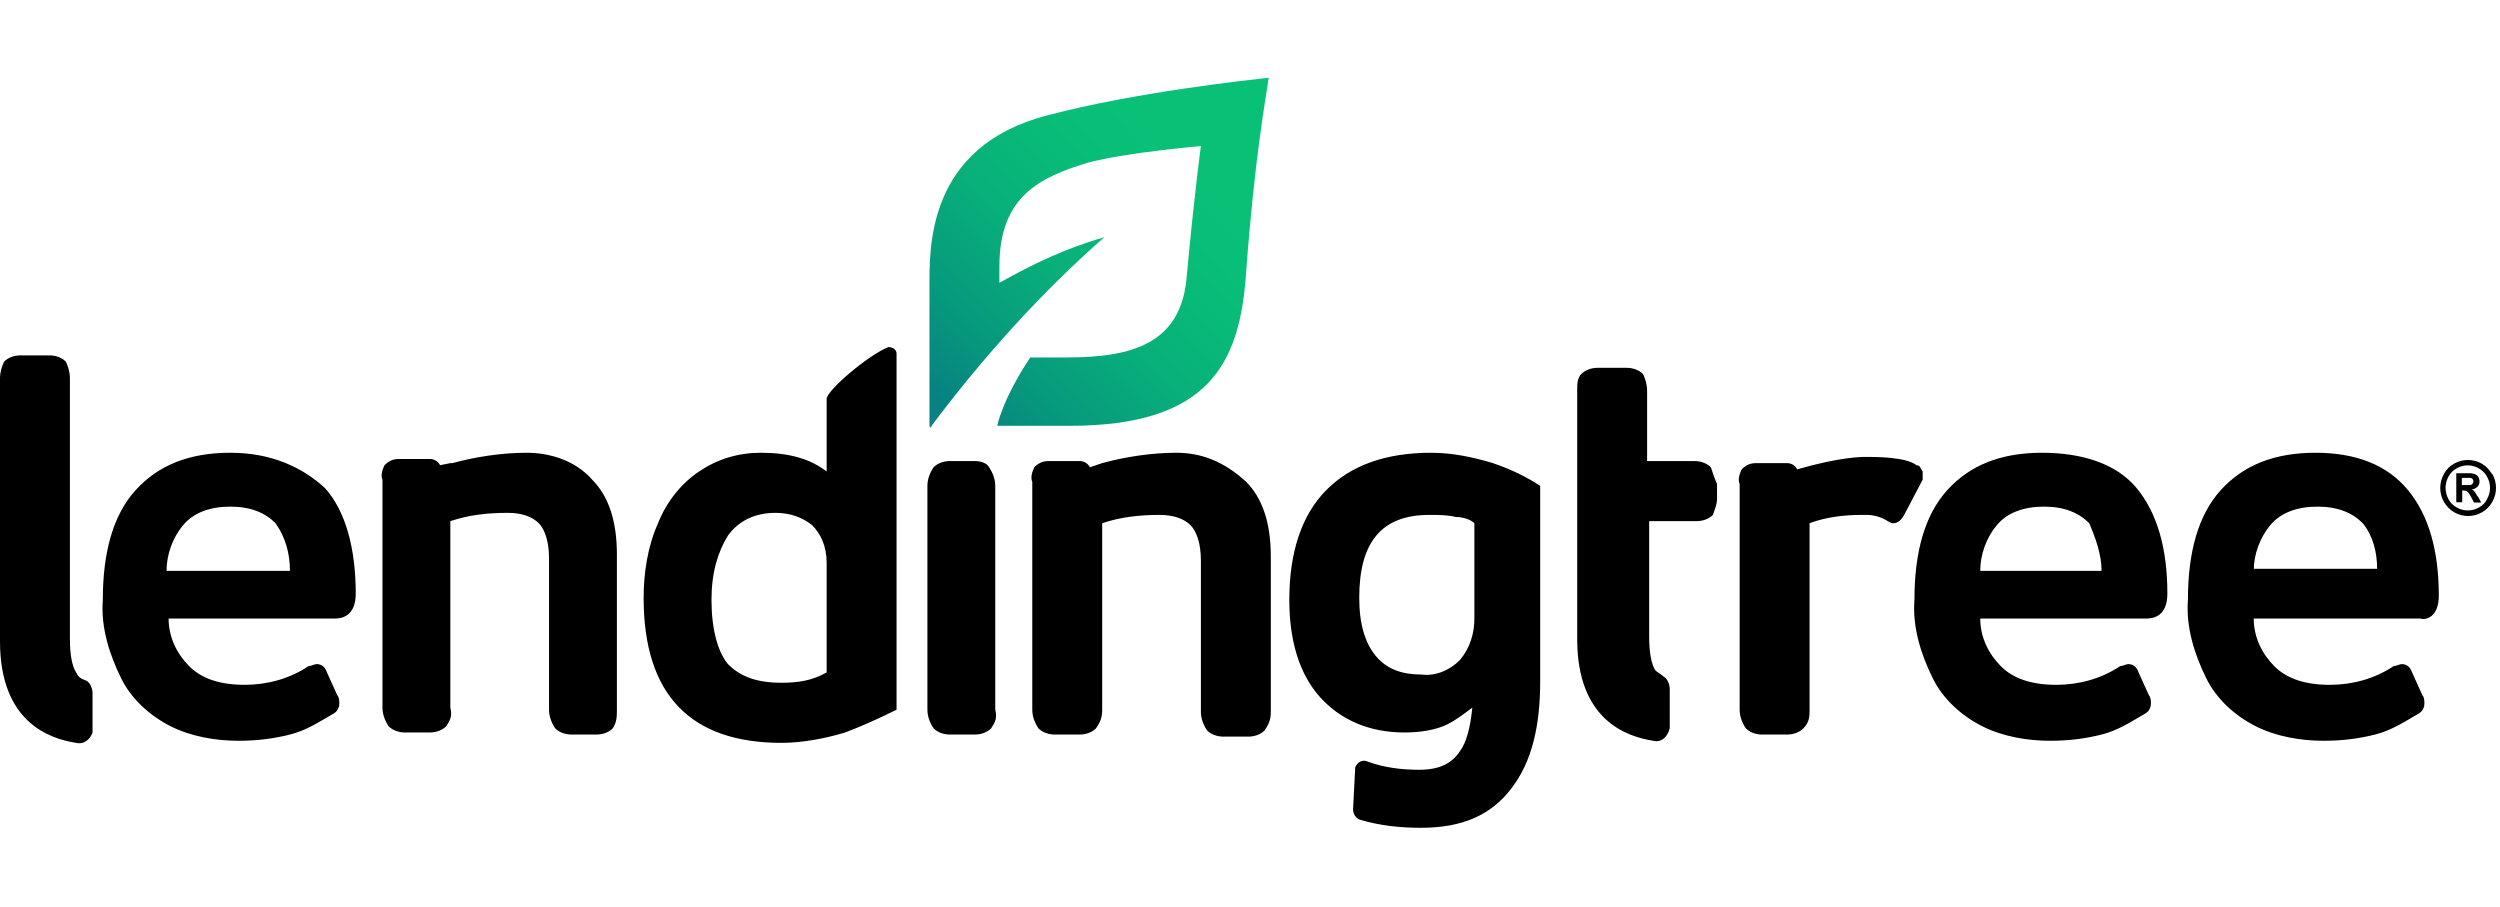
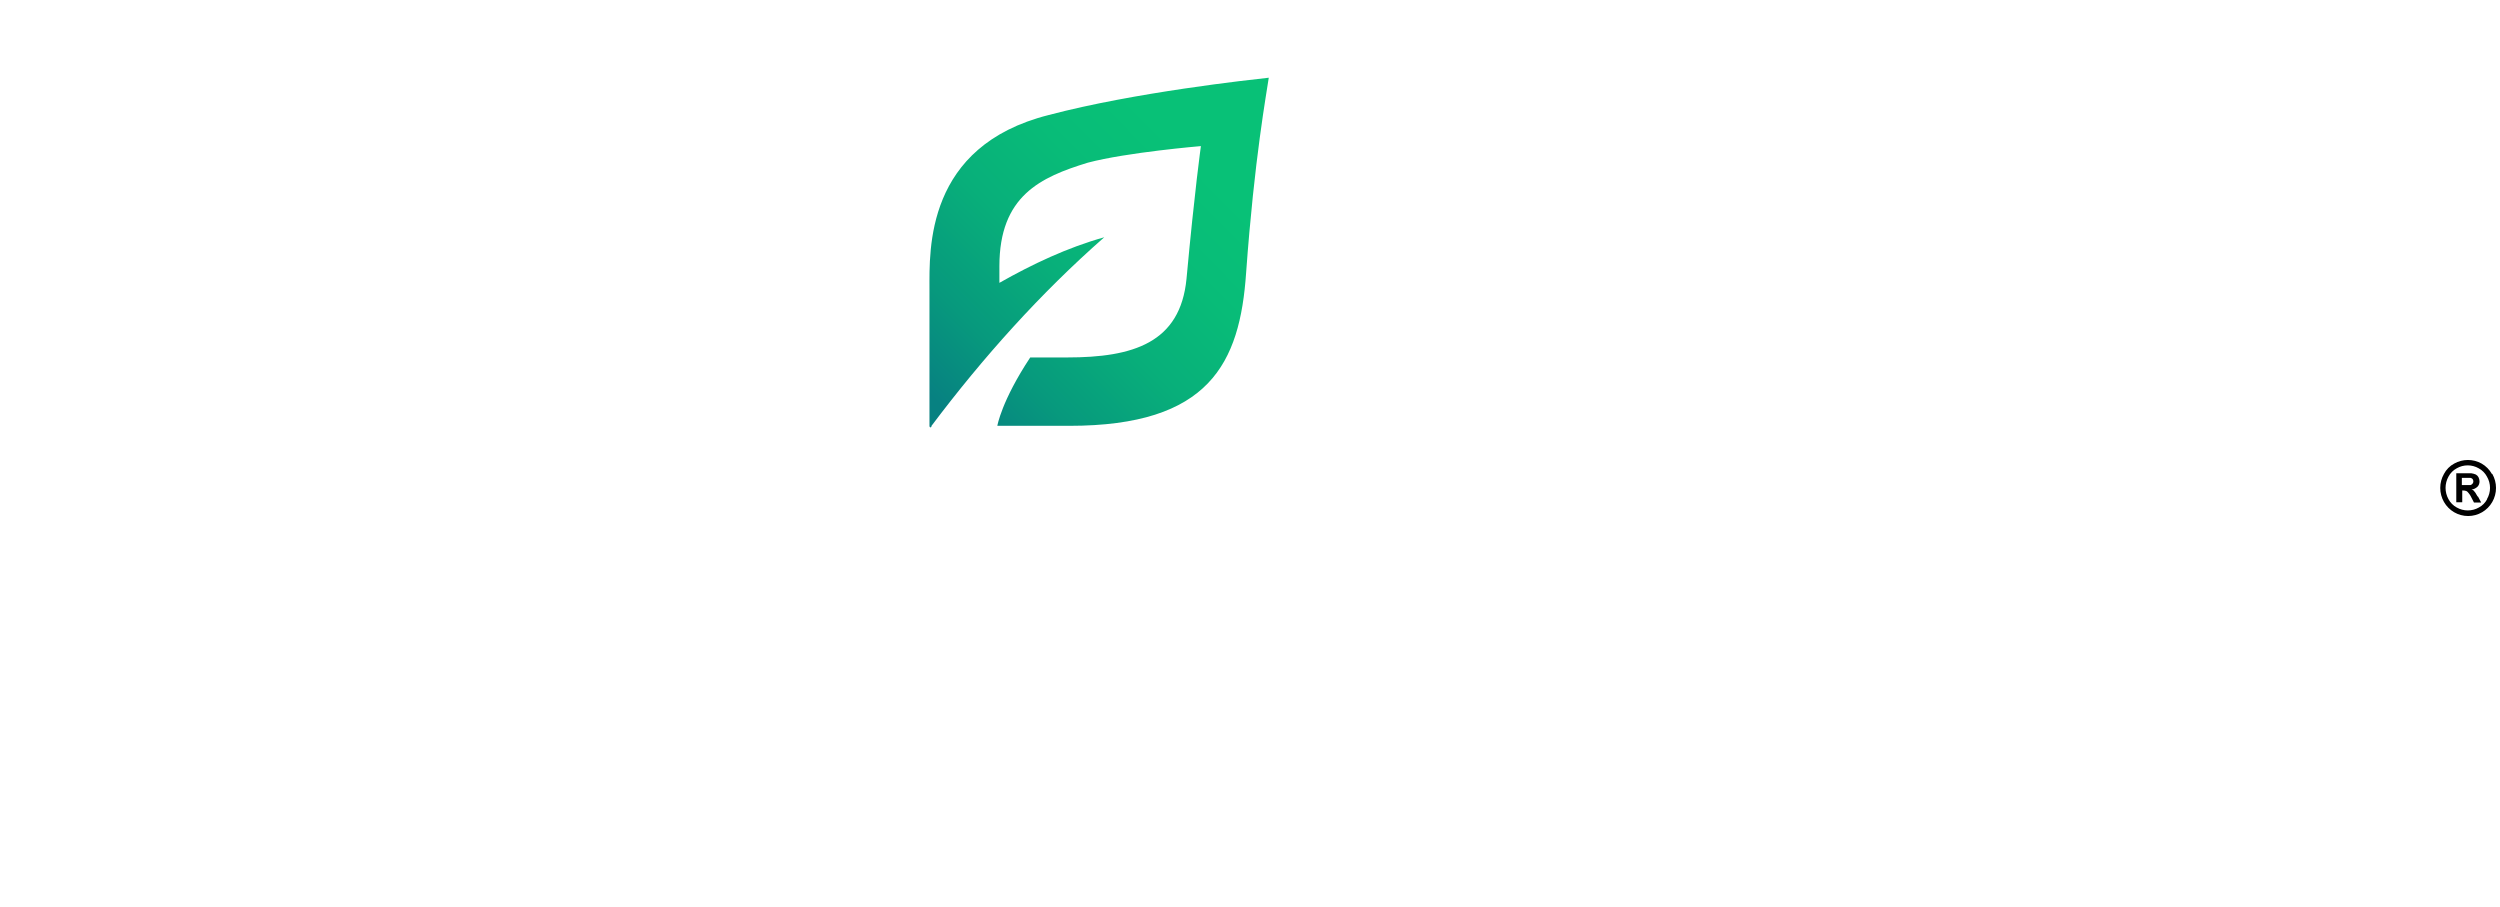
<svg xmlns="http://www.w3.org/2000/svg" width="193" height="70" viewBox="0 0 193 70" fill="none">
  <path d="M192.373 36.586C192.182 36.25 191.913 35.978 191.579 35.786C190.928 35.418 190.119 35.418 189.468 35.786C189.134 35.962 188.849 36.25 188.674 36.586C188.486 36.915 188.386 37.289 188.387 37.67C188.387 38.05 188.487 38.424 188.676 38.754C188.865 39.083 189.136 39.357 189.463 39.547C189.791 39.737 190.162 39.837 190.539 39.837C190.917 39.837 191.288 39.737 191.615 39.547C191.942 39.357 192.214 39.083 192.403 38.754C192.592 38.424 192.692 38.05 192.692 37.67C192.692 37.289 192.593 36.915 192.405 36.586H192.389H192.373ZM192.008 38.537C191.865 38.809 191.643 39.033 191.373 39.177C190.849 39.481 190.182 39.481 189.658 39.177C189.388 39.032 189.167 38.809 189.023 38.537C188.722 37.993 188.722 37.337 189.023 36.794C189.166 36.522 189.388 36.298 189.658 36.154C190.182 35.85 190.833 35.85 191.357 36.154C191.627 36.298 191.849 36.522 191.992 36.794C192.309 37.337 192.309 37.993 191.992 38.537H192.008Z" fill="black" />
  <path d="M191.26 38.313C191.165 38.153 191.117 38.057 191.101 38.041C191.054 37.977 191.006 37.913 190.958 37.865C190.911 37.833 190.863 37.801 190.8 37.785C190.974 37.785 191.133 37.689 191.26 37.577C191.371 37.465 191.419 37.321 191.419 37.161C191.419 37.049 191.387 36.937 191.339 36.841C191.292 36.753 191.22 36.681 191.133 36.633C191.022 36.584 190.904 36.552 190.784 36.537H189.625V38.777H190.085V37.865C190.085 37.865 190.371 37.849 190.482 37.961C190.609 38.089 190.72 38.249 190.8 38.425L190.99 38.793H191.546L191.308 38.345L191.26 38.313ZM190.054 37.481V36.889H190.689C190.752 36.889 190.943 36.937 190.943 37.177C190.943 37.305 190.831 37.417 190.72 37.449H190.054V37.481Z" fill="black" />
-   <path d="M188.276 45.99C188.276 42.471 187.482 39.752 185.894 37.832C184.307 35.913 181.926 34.953 178.751 34.953C175.576 34.953 173.194 35.913 171.448 37.832C169.702 39.752 168.908 42.631 168.908 46.31C168.75 48.39 169.385 50.469 170.337 52.389C171.131 53.989 172.559 55.268 174.147 56.068C175.734 56.868 177.639 57.188 179.386 57.188C180.814 57.188 182.084 57.028 183.354 56.708C184.624 56.388 185.577 55.748 186.688 55.108C187.006 54.948 187.164 54.628 187.164 54.309C187.164 54.148 187.164 53.829 187.006 53.669L186.212 51.909C186.053 51.429 185.736 51.269 185.418 51.269C185.259 51.269 184.942 51.429 184.783 51.429C183.354 52.389 181.608 52.869 179.862 52.869C177.957 52.869 176.528 52.389 175.576 51.429C174.623 50.469 173.988 49.19 173.988 47.75H186.847C187.323 47.91 188.276 47.59 188.276 45.99ZM173.988 44.071C173.988 42.791 174.464 41.511 175.258 40.552C176.052 39.592 177.322 39.112 178.909 39.112C180.497 39.112 181.608 39.592 182.402 40.392C183.196 41.352 183.513 42.631 183.513 43.911H173.988V44.071ZM157.637 34.953C154.462 34.953 152.081 35.913 150.335 37.832C148.588 39.752 147.795 42.631 147.795 46.31C147.636 48.39 148.271 50.469 149.223 52.389C150.017 53.989 151.446 55.268 153.033 56.068C154.621 56.868 156.526 57.188 158.272 57.188C159.701 57.188 160.971 57.028 162.241 56.708C163.511 56.388 164.463 55.748 165.575 55.108C165.892 54.948 166.051 54.628 166.051 54.309C166.051 54.148 166.051 53.829 165.892 53.669L165.098 51.909C164.94 51.429 164.622 51.269 164.305 51.269C164.146 51.269 163.828 51.429 163.67 51.429C162.241 52.389 160.495 52.869 158.748 52.869C156.843 52.869 155.415 52.389 154.462 51.429C153.51 50.469 152.875 49.19 152.875 47.75H165.733C166.21 47.75 167.321 47.59 167.321 45.831C167.321 42.311 166.527 39.592 164.94 37.672C163.352 35.753 160.653 34.953 157.637 34.953ZM162.241 44.071H152.875C152.875 42.791 153.351 41.511 154.145 40.552C154.938 39.592 156.208 39.112 157.796 39.112C159.383 39.112 160.495 39.592 161.288 40.392C161.765 41.511 162.241 42.791 162.241 44.071ZM148.43 37.032V36.393C148.271 36.233 148.271 35.913 147.953 35.913C147.16 35.273 144.779 35.273 144.144 35.273C143.667 35.273 142.08 35.273 138.746 36.233C138.587 35.913 138.27 35.753 137.952 35.753H135.571C135.095 35.753 134.777 35.913 134.46 36.233C134.301 36.553 134.142 37.032 134.301 37.352V54.788C134.301 55.268 134.46 55.748 134.777 56.228C135.095 56.548 135.571 56.708 136.047 56.708H137.952C138.429 56.708 138.905 56.548 139.222 56.228C139.699 55.748 139.699 55.268 139.699 54.788V40.392C140.969 39.912 142.397 39.752 143.667 39.752H144.144C144.62 39.752 145.255 39.912 145.731 40.232L146.048 40.392H146.207C146.525 40.392 146.842 40.072 147.001 39.752L148.43 37.032ZM132.079 36.073C131.761 35.753 131.285 35.593 130.809 35.593H127.157V30.154C127.157 29.674 126.999 29.194 126.84 28.874C126.522 28.555 126.046 28.395 125.57 28.395H123.347C122.871 28.395 122.395 28.555 122.077 28.874C121.76 29.194 121.76 29.674 121.76 30.154V49.35C121.76 55.588 125.57 56.868 127.634 57.188C128.269 57.348 128.745 56.868 128.904 56.228V53.189C128.904 52.869 128.745 52.389 128.427 52.229C128.269 52.069 127.951 51.909 127.792 51.749C127.475 51.269 127.316 50.309 127.316 49.19V40.232H130.967C131.444 40.232 131.92 40.072 132.237 39.752C132.396 39.272 132.555 38.952 132.555 38.472V37.352C132.396 37.032 132.237 36.553 132.079 36.073ZM115.251 35.753C113.664 35.273 112.076 34.953 110.489 34.953C106.996 34.953 104.298 35.913 102.393 37.832C100.488 39.752 99.535 42.631 99.535 46.31C99.535 49.51 100.329 52.069 101.916 53.829C103.504 55.588 105.726 56.548 108.425 56.548C109.536 56.548 110.806 56.388 111.759 55.908C112.394 55.588 113.029 55.108 113.664 54.628C113.505 56.228 113.188 57.348 112.711 57.988C112.076 58.947 111.124 59.427 109.536 59.427C108.266 59.427 106.838 59.267 105.568 58.788C105.25 58.627 104.774 58.788 104.615 59.267V59.427L104.456 62.467C104.456 62.786 104.615 63.106 104.933 63.266C106.52 63.746 108.108 63.906 109.695 63.906C112.87 63.906 115.093 62.947 116.68 60.867C118.268 58.788 118.903 56.068 118.903 52.549V37.512C117.95 36.873 116.68 36.233 115.251 35.753ZM113.823 40.392V47.75C113.823 48.87 113.505 49.989 112.711 50.949C111.918 51.749 110.806 52.229 109.695 52.069C108.108 52.069 106.996 51.589 106.203 50.629C105.409 49.67 104.933 48.23 104.933 46.15C104.933 41.831 106.679 39.752 110.33 39.752C111.124 39.752 111.759 39.752 112.394 39.912C112.87 39.912 113.505 40.072 113.823 40.392ZM90.804 34.953C88.899 34.953 86.835 35.273 85.089 35.753L84.137 36.073C83.978 35.753 83.66 35.593 83.343 35.593H80.962C80.485 35.593 80.168 35.753 79.85 36.073C79.692 36.393 79.533 36.873 79.692 37.193V54.788C79.692 55.268 79.85 55.748 80.168 56.228C80.485 56.548 80.962 56.708 81.438 56.708H83.343C83.819 56.708 84.295 56.548 84.613 56.228C84.93 55.748 85.089 55.428 85.089 54.788V40.392C86.518 39.912 87.947 39.752 89.534 39.752C90.645 39.752 91.439 40.072 91.915 40.552C92.391 41.032 92.709 41.991 92.709 43.271V54.948C92.709 55.428 92.868 55.908 93.185 56.388C93.503 56.708 93.979 56.868 94.455 56.868H96.36C96.837 56.868 97.313 56.708 97.63 56.388C97.948 55.908 98.106 55.588 98.106 54.948V42.951C98.106 40.392 97.472 38.472 96.201 37.193C94.455 35.593 92.709 34.953 90.804 34.953ZM75.247 35.593H73.342C72.865 35.593 72.389 35.753 72.072 36.073C71.754 36.553 71.596 37.032 71.596 37.512V54.788C71.596 55.268 71.754 55.748 72.072 56.228C72.389 56.548 72.865 56.708 73.342 56.708H75.247C75.723 56.708 76.199 56.548 76.517 56.228C76.834 55.748 76.993 55.428 76.834 54.788V37.512C76.834 37.032 76.675 36.553 76.358 36.073C76.199 35.753 75.723 35.593 75.247 35.593ZM68.579 26.795C66.992 27.435 63.817 30.154 63.817 30.794V36.393C62.547 35.433 60.959 34.953 58.737 34.953C56.991 34.953 55.403 35.433 53.974 36.393C52.546 37.352 51.434 38.792 50.8 40.392C50.006 42.151 49.688 44.231 49.688 46.15C49.688 53.669 53.34 57.348 60.324 57.348C61.912 57.348 63.658 57.028 65.246 56.548C66.516 56.068 67.944 55.428 69.214 54.788V27.275C69.214 27.168 69.161 27.061 69.055 26.955C68.897 26.795 68.579 26.795 68.579 26.795ZM63.817 43.431V51.909C62.706 52.549 61.594 52.709 60.324 52.709C58.419 52.709 57.149 52.229 56.197 51.269C55.403 50.309 54.927 48.55 54.927 46.31C54.927 44.231 55.403 42.631 56.197 41.352C56.991 40.232 58.261 39.592 59.848 39.592C60.959 39.592 61.912 39.912 62.706 40.552C63.341 41.192 63.817 42.151 63.817 43.431ZM40.64 34.953C38.735 34.953 36.671 35.273 34.925 35.753H34.766L33.972 35.913C33.813 35.593 33.496 35.433 33.178 35.433H30.797C30.321 35.433 30.003 35.593 29.686 35.913C29.527 36.233 29.368 36.713 29.527 37.032V54.628C29.527 55.108 29.686 55.588 30.003 56.068C30.321 56.388 30.797 56.548 31.273 56.548H33.178C33.655 56.548 34.131 56.388 34.448 56.068C34.766 55.588 34.925 55.268 34.766 54.628V40.232C36.195 39.752 37.623 39.592 39.211 39.592C40.322 39.592 41.116 39.912 41.592 40.392C42.068 40.872 42.386 41.831 42.386 43.111V54.788C42.386 55.268 42.545 55.748 42.862 56.228C43.18 56.548 43.656 56.708 44.132 56.708H46.037C46.513 56.708 46.989 56.548 47.307 56.228C47.624 55.748 47.624 55.268 47.624 54.788V42.791C47.624 40.232 46.989 38.312 45.719 37.032C44.45 35.593 42.545 34.953 40.64 34.953ZM17.78 34.953C14.605 34.953 12.224 35.913 10.477 37.832C8.731 39.752 7.937 42.631 7.937 46.31C7.779 48.39 8.414 50.469 9.366 52.389C10.16 53.989 11.589 55.268 13.176 56.068C14.764 56.868 16.669 57.188 18.415 57.188C19.843 57.188 21.113 57.028 22.384 56.708C23.654 56.388 24.606 55.748 25.717 55.108C26.035 54.948 26.194 54.628 26.194 54.309C26.194 54.148 26.194 53.829 26.035 53.669L25.241 51.909C25.082 51.429 24.765 51.269 24.447 51.269C24.288 51.269 23.971 51.429 23.812 51.429C22.384 52.389 20.637 52.869 18.891 52.869C16.986 52.869 15.557 52.389 14.605 51.429C13.652 50.469 13.017 49.19 13.017 47.75H25.876C26.352 47.75 27.463 47.59 27.463 45.831C27.463 42.311 26.67 39.432 25.082 37.672C23.336 36.073 20.955 34.953 17.78 34.953ZM22.384 44.071H12.859C12.859 42.791 13.335 41.511 14.129 40.552C14.922 39.592 16.192 39.112 17.78 39.112C19.367 39.112 20.479 39.592 21.272 40.392C22.066 41.511 22.384 42.791 22.384 44.071ZM5.874 51.909C5.556 51.429 5.397 50.469 5.397 49.35V29.194C5.397 28.715 5.239 28.235 5.08 27.915C4.762 27.595 4.286 27.435 3.81 27.435H1.587C1.111 27.435 0.635 27.595 0.317 27.915C0.159 28.235 0 28.715 0 29.194V49.51C0 55.748 3.81 57.028 5.874 57.348C6.509 57.508 6.985 57.028 7.144 56.548V53.509C7.144 53.189 6.985 52.709 6.667 52.549C6.191 52.389 6.032 52.229 5.874 51.909Z" fill="black" />
  <path d="M97.949 6C96.52 6.16 87.63 7.12 80.963 8.879C71.438 11.279 71.755 19.277 71.755 22.316V32.874C71.755 33.034 71.914 33.034 71.914 32.874C75.883 27.595 80.328 22.636 85.249 18.317C82.391 19.117 79.693 20.397 77.153 21.836V20.557C77.153 15.118 80.328 13.678 83.979 12.559C86.995 11.759 92.71 11.279 92.71 11.279C92.71 11.279 92.234 14.638 91.599 21.516C91.122 26.475 87.471 27.595 82.391 27.595H79.534C77.311 30.954 76.994 32.874 76.994 32.874H82.55C93.345 32.874 95.726 28.075 96.202 21.037C96.837 12.239 97.79 7.12 97.949 6Z" fill="url(#paint0_linear_3257_3213)" />
  <defs>
    <linearGradient id="paint0_linear_3257_3213" x1="71.835" y1="33.194" x2="98.627" y2="6.62" gradientUnits="userSpaceOnUse">
      <stop offset="0.05" stop-color="#078181" />
      <stop offset="0.21" stop-color="#07997D" />
      <stop offset="0.41" stop-color="#08AF7A" />
      <stop offset="0.6" stop-color="#08BC78" />
      <stop offset="0.77" stop-color="#08C177" />
    </linearGradient>
  </defs>
</svg>